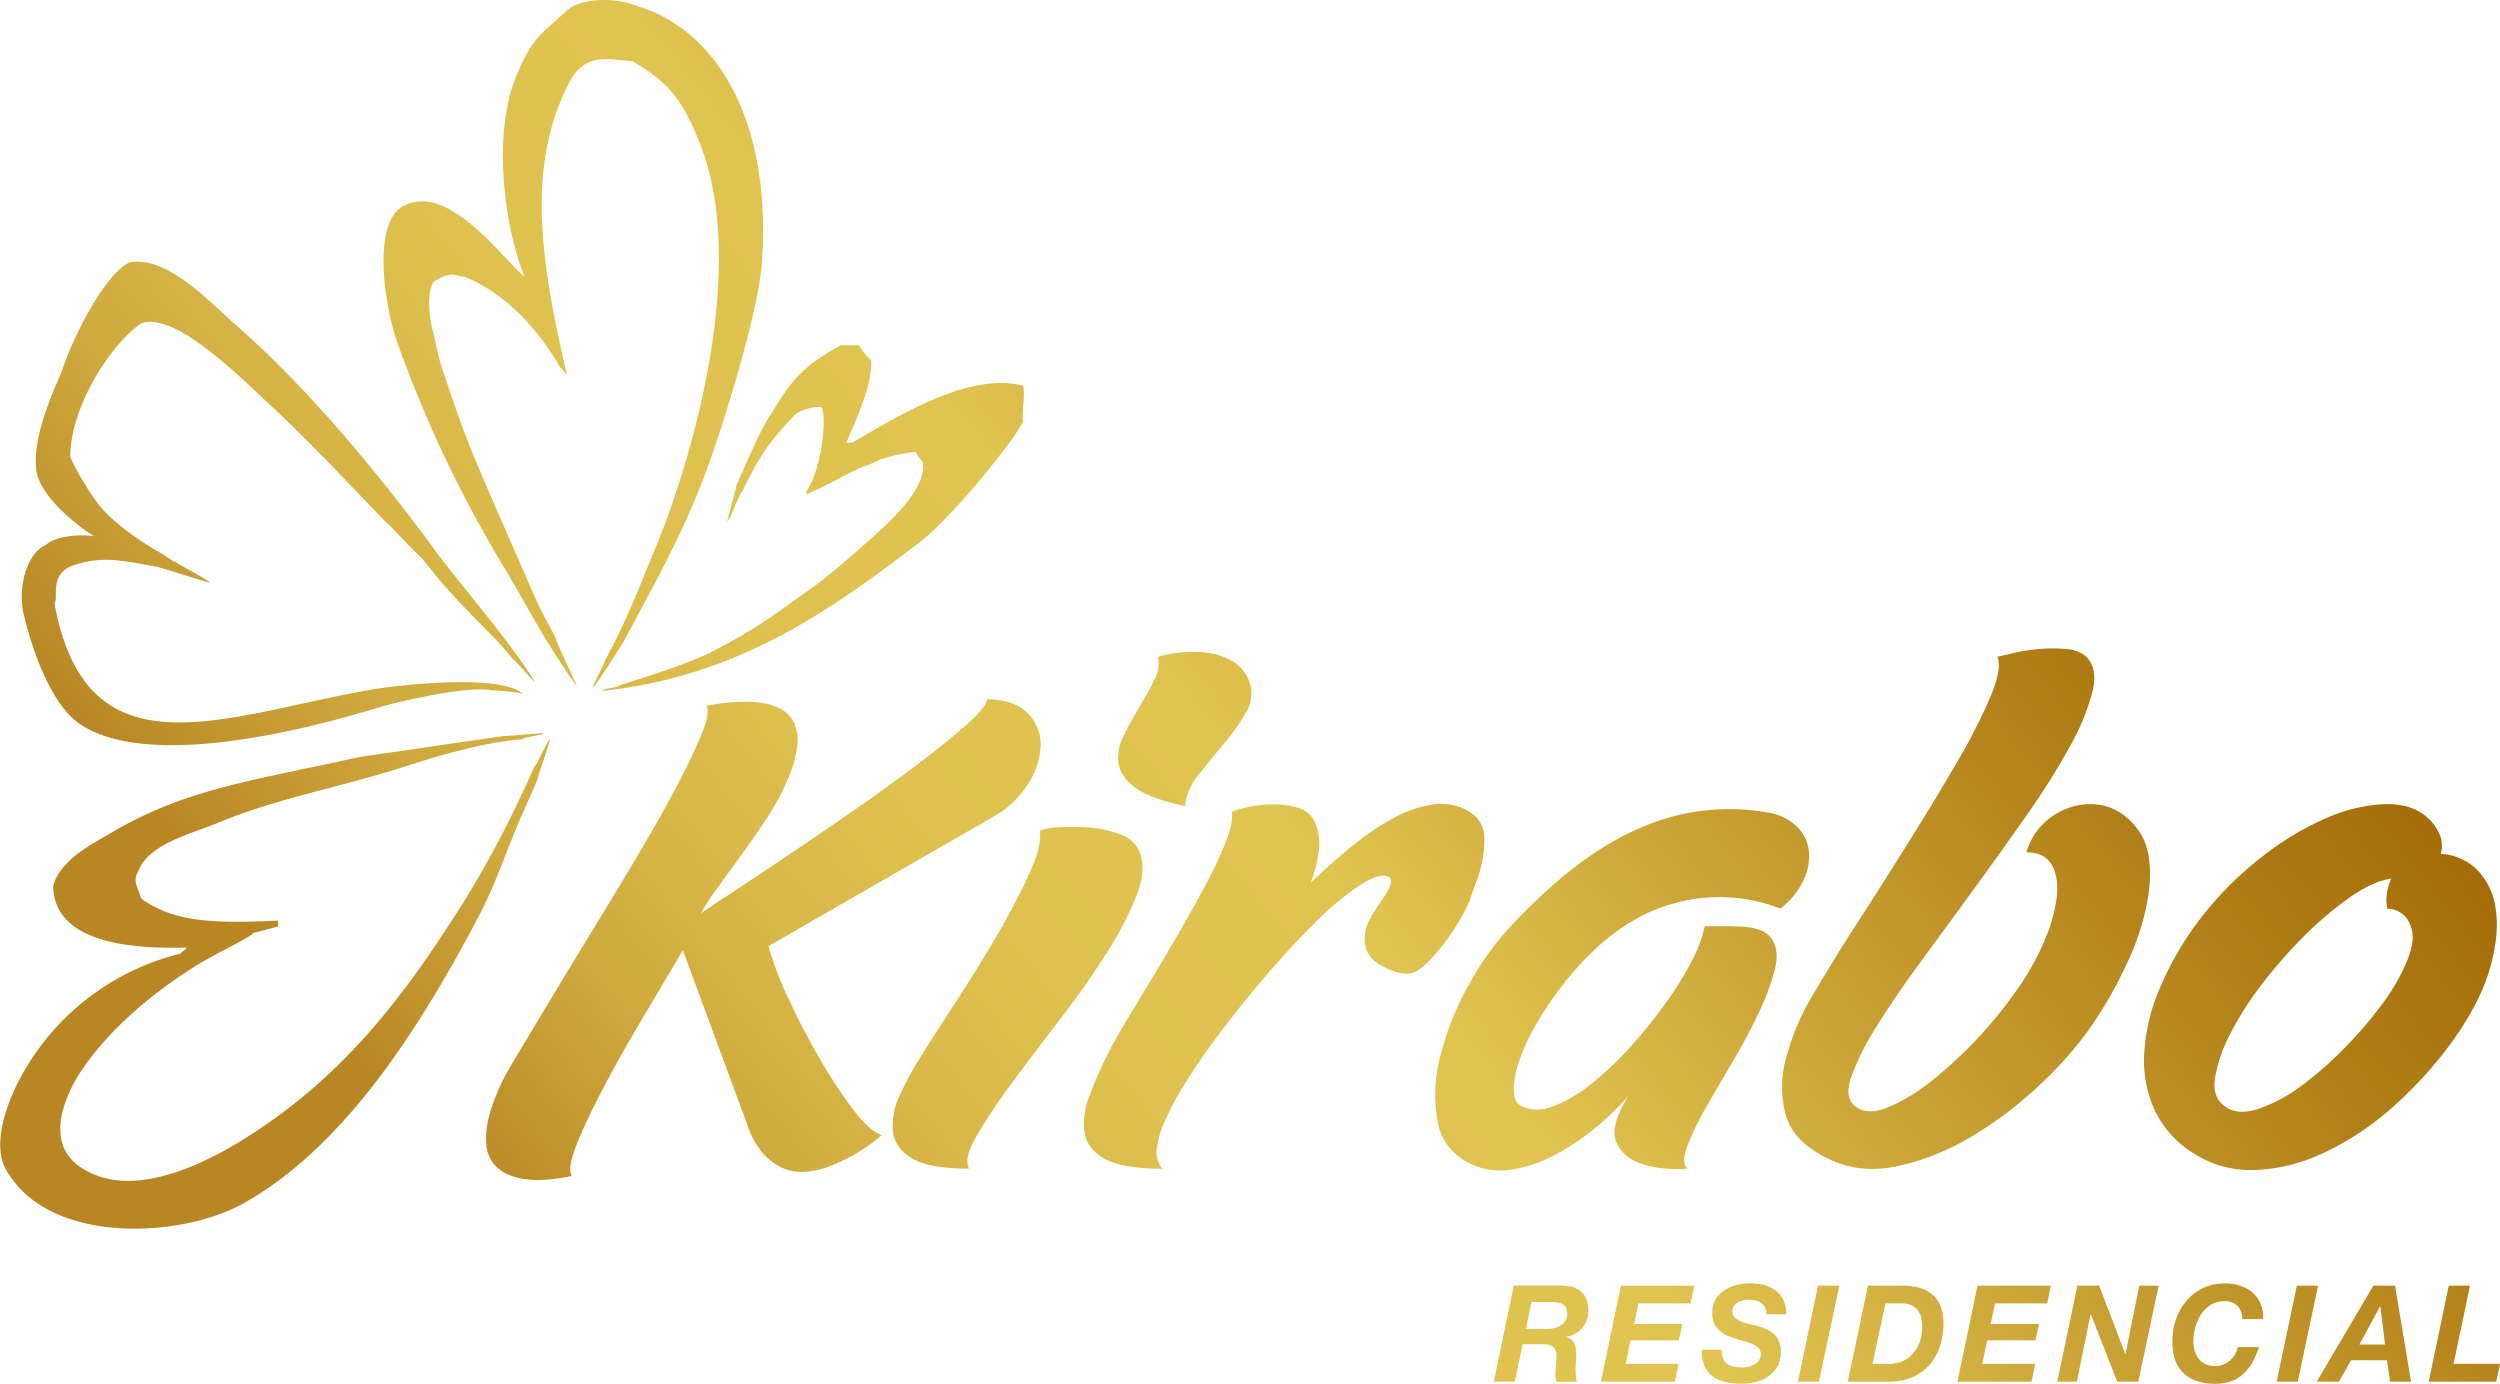
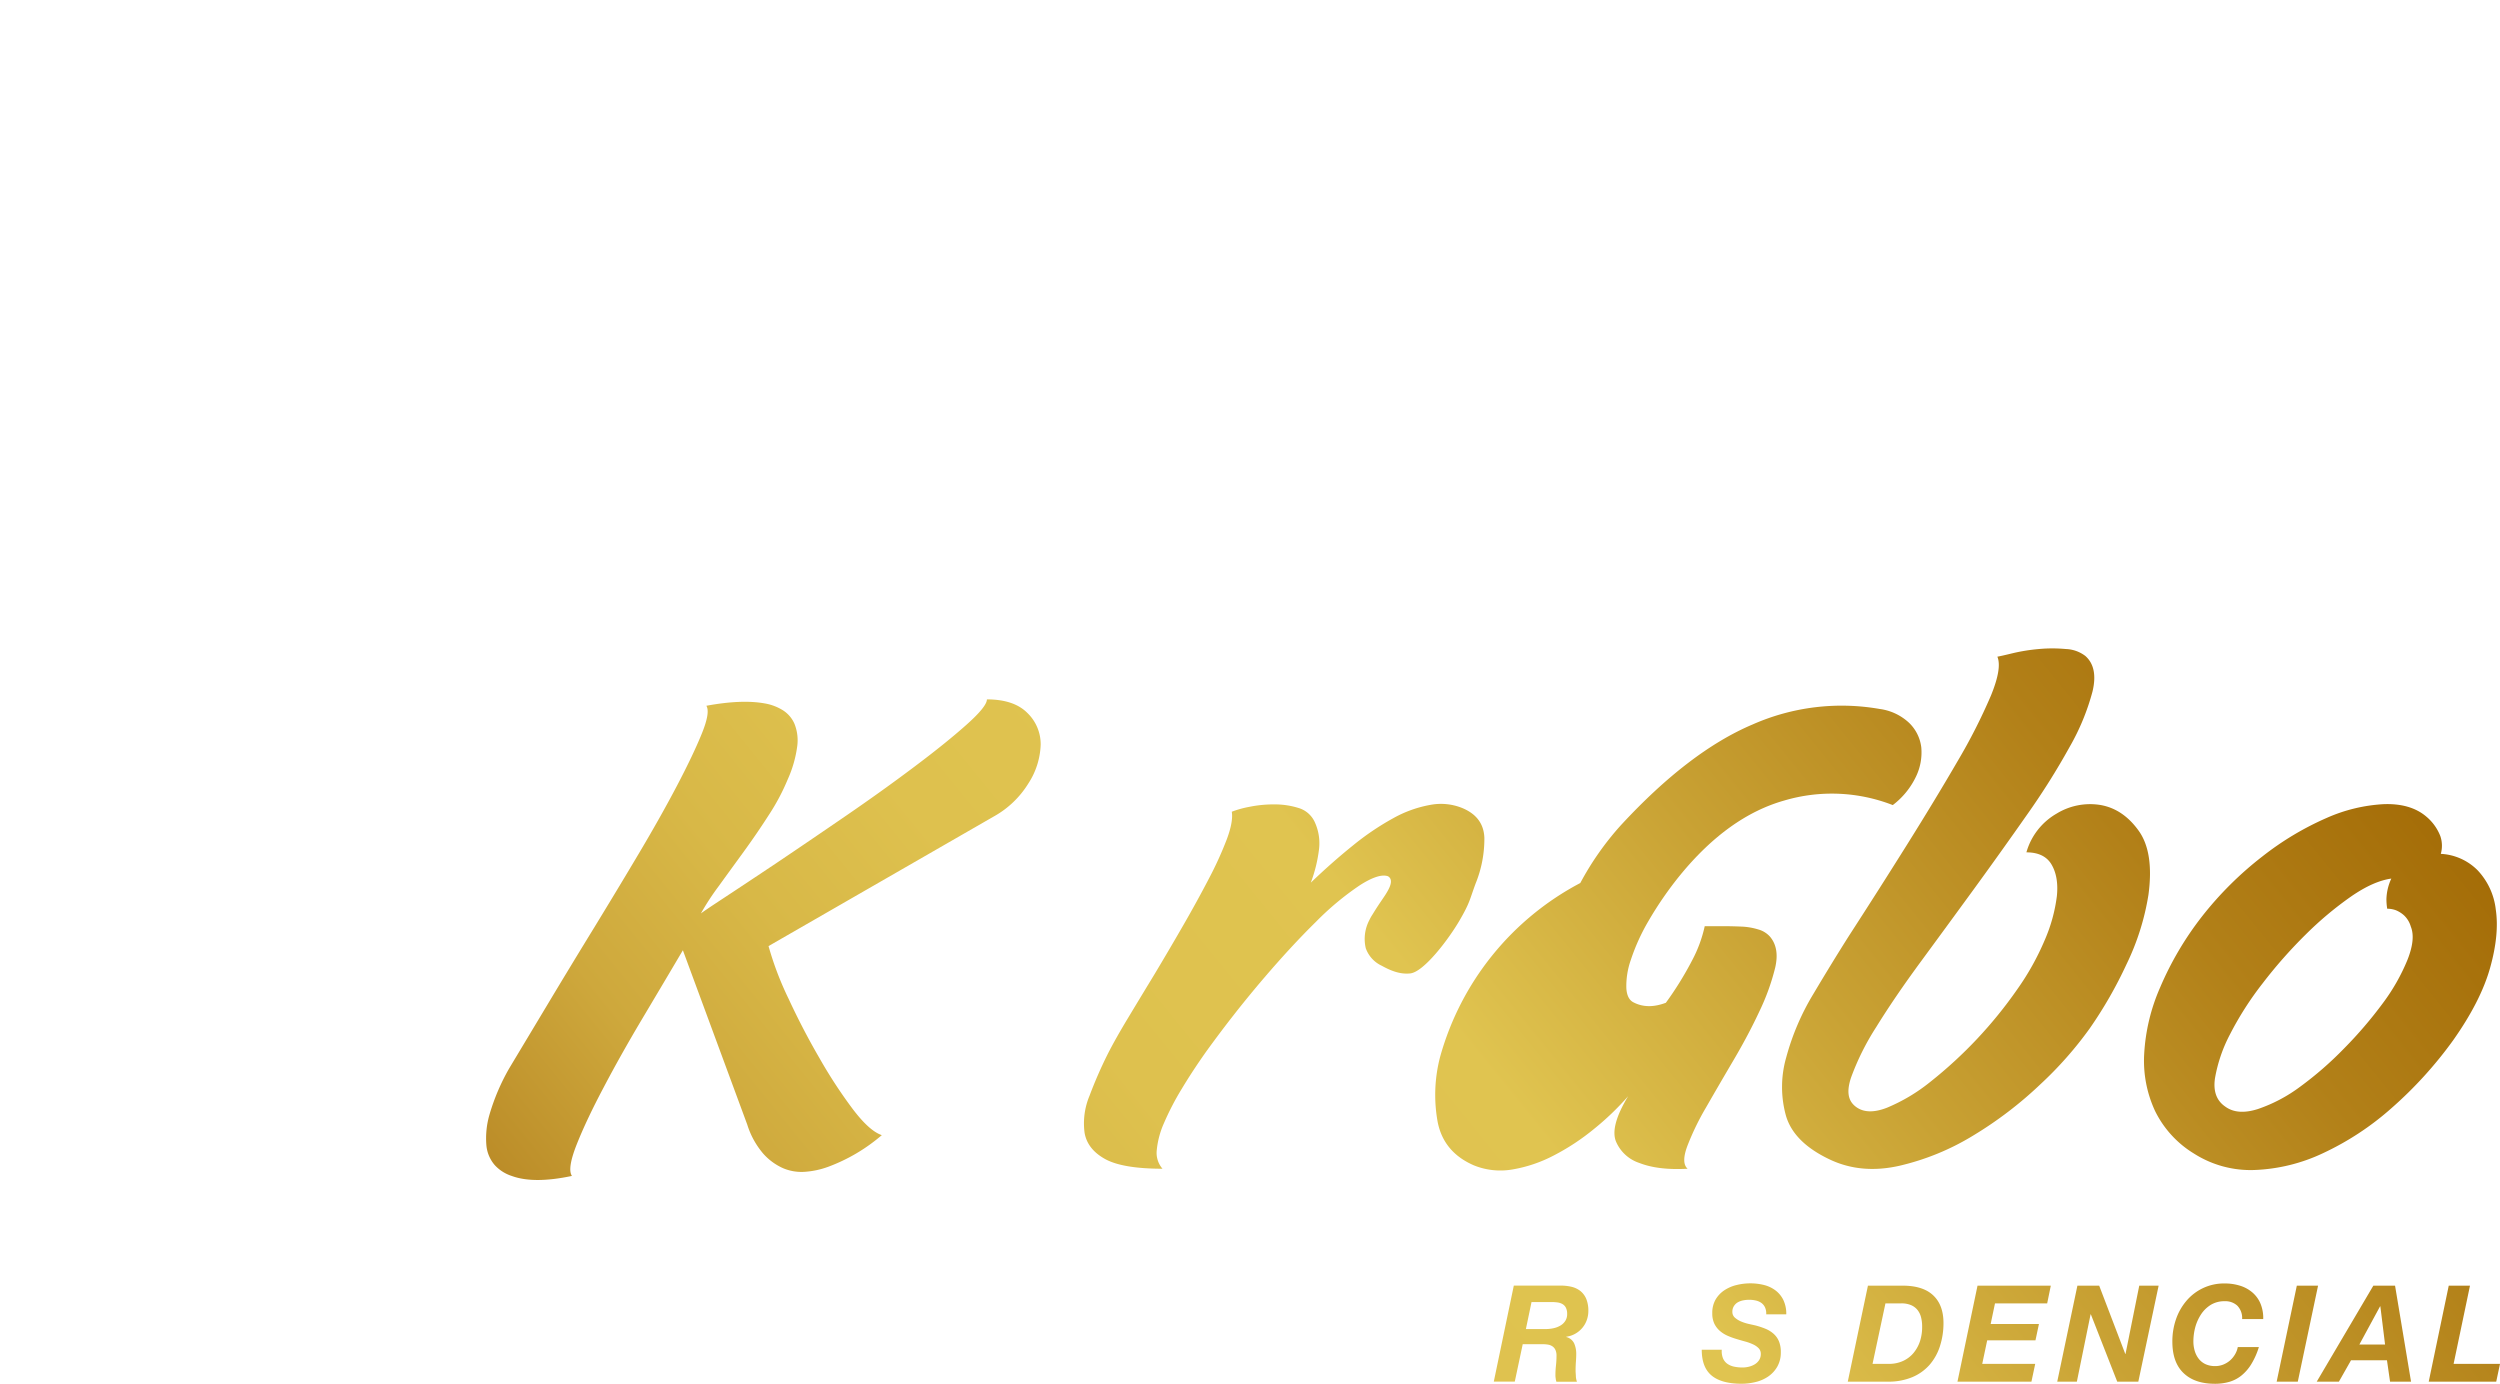
<svg xmlns="http://www.w3.org/2000/svg" xmlns:xlink="http://www.w3.org/1999/xlink" viewBox="0 0 695.58 385.02">
  <defs>
    <linearGradient id="a" x1="590.47" y1="618.65" x2="36.66" y2="170.13" gradientTransform="matrix(1, 0, 0, -1, 0, 387.02)" gradientUnits="userSpaceOnUse">
      <stop offset="0" stop-color="#af7908" />
      <stop offset="0.02" stop-color="#ad7607" />
      <stop offset="0.13" stop-color="#a26802" />
      <stop offset="0.22" stop-color="#9e6300" />
      <stop offset="0.3" stop-color="#a36b06" />
      <stop offset="0.41" stop-color="#b28018" />
      <stop offset="0.54" stop-color="#c9a234" />
      <stop offset="0.66" stop-color="#e0c450" />
      <stop offset="0.77" stop-color="#dec14e" />
      <stop offset="0.84" stop-color="#d8b847" />
      <stop offset="0.91" stop-color="#cea83c" />
      <stop offset="0.97" stop-color="#bf922c" />
      <stop offset="1" stop-color="#b88724" />
    </linearGradient>
    <linearGradient id="b" x1="682.65" y1="504.84" x2="128.84" y2="56.32" xlink:href="#a" />
    <linearGradient id="c" x1="716.58" y1="462.94" x2="162.77" y2="14.42" xlink:href="#a" />
    <linearGradient id="d" x1="698.51" y1="485.25" x2="144.7" y2="36.73" xlink:href="#a" />
    <linearGradient id="e" x1="737.13" y1="437.56" x2="183.32" y2="-10.96" xlink:href="#a" />
    <linearGradient id="f" x1="788.14" y1="374.58" x2="234.33" y2="-73.94" xlink:href="#a" />
    <linearGradient id="g" x1="810.93" y1="346.44" x2="257.12" y2="-102.08" xlink:href="#a" />
    <linearGradient id="h" x1="860.06" y1="285.78" x2="306.25" y2="-162.75" xlink:href="#a" />
    <linearGradient id="i" x1="821.66" y1="333.19" x2="267.85" y2="-115.33" xlink:href="#a" />
    <linearGradient id="j" x1="832.97" y1="319.23" x2="279.16" y2="-129.29" xlink:href="#a" />
    <linearGradient id="k" x1="843.77" y1="305.88" x2="289.97" y2="-142.64" xlink:href="#a" />
    <linearGradient id="l" x1="851.77" y1="296.01" x2="297.96" y2="-152.51" xlink:href="#a" />
    <linearGradient id="m" x1="859.52" y1="286.44" x2="305.71" y2="-162.08" xlink:href="#a" />
    <linearGradient id="n" x1="872.26" y1="270.71" x2="318.45" y2="-177.81" xlink:href="#a" />
    <linearGradient id="o" x1="883.66" y1="256.64" x2="329.85" y2="-191.88" xlink:href="#a" />
    <linearGradient id="p" x1="895.88" y1="241.54" x2="342.07" y2="-206.98" xlink:href="#a" />
    <linearGradient id="q" x1="904.54" y1="230.86" x2="350.73" y2="-217.66" xlink:href="#a" />
    <linearGradient id="r" x1="914.99" y1="217.95" x2="361.18" y2="-230.57" xlink:href="#a" />
    <linearGradient id="s" x1="923.84" y1="207.02" x2="370.03" y2="-241.5" xlink:href="#a" />
  </defs>
-   <path d="M199.06,123.81c4.19-12.5,12.1-38.38,12.94-50.74C214.84,31.54,198,8,177.63,1.79c-8.69-3.36-16.81-1.33-19.48.75-7.84,7.33-9.76,7.35-14.48,18.56-6.77,16.06-3.33,42.24,2.27,55.89-5.79-4.55-21.06-26.51-33.77-19.64-8.93,4.83-4.89,28.73-1.87,37.24a343.42,343.42,0,0,0,30.17,63.64c5.63,9.31,9.9,18,16.8,28,0,.28,3.36,4.82,3.36,5.1-.78-2.37-6.42-13.58-5.86-13.57-4.67-8.81-4.12-7.39-7.55-15.27-5.13-11.82-10.28-23.35-15.07-34.78-3.54-8.44-6.47-17.2-9.19-25.44-1.22-3.68-1.69-6.93-2.49-10.17-1.21-4.6-1.65-10.36.06-13.55,5.43-4,7.61-1,8.47-1.65,12.81,5.11,21.71,16.34,27,25.53.56,0,1.12,1.7,1.69,1.7C150.31,72.32,146.21,45.43,158.9,22c4.78-7.75,11.2-5.2,17-5,10.22,5.93,13.81,10.68,18.52,22.1,14.08,34.13-1.56,88.25-12.4,114.24-4.15,9.95-7.72,19.57-13.69,30.41,0,.57-3.42,7-3.42,7.6.56,0,7.28-10.8,8.53-12.66C183.56,159.53,191.55,146.19,199.06,123.81ZM12.66,151.7c-4.8,1.9-8,11.28-6,19.44,2.55,10.67,7.83,25.31,15.94,30.56,19.1,12.36,62.21,1.41,82.15-4.69,5.11-1.57,25.38-6.38,32.19-4.93a57,57,0,0,1,8.46.89c-6.66-5.58-34.84-2.36-42.33-1.05-40.91,7.15-79,24.93-87.93-24.13,1.26-1.16-1.45-7.27,4.28-10.14,8.55-3.2,14.23-1.75,24.55.12,5.3,1.55,13.81,4.3,14.37,4.3,0-.57-12.66-7.12-12.66-7.68C41.2,152,31.48,145.86,27.1,139.91a75.44,75.44,0,0,1-7.56-12.74C19.62,112.78,31,95.72,39.19,90c9.26-3.47,27.09,14.39,35.45,22.18,12.24,11.41,19.78,19.69,32,32.33,3.65,3.4,7.3,7.66,11,11.06a151.49,151.49,0,0,0,10.94,12.75c5,5.32,9.41,9.23,14.32,15.31.56,0,5.33,6,5.9,6-7.53-12-20.73-26.93-27.77-36.54C105,131.19,85,107.38,66.27,91,58,83.74,46.35,70.89,35.88,73.07c-5.94,2.87-14.59,18-18.77,30.39-.66,2-8.67,17.87-6.91,27.91,1.09,6.21,9.56,13.78,16,17.86C22.47,148.59,15.52,149,12.66,151.7Zm272-44.41c-14.32-3.58-32.56,7-47.49,15.86h-1.7c3-6.89,7.37-16.6,6.88-22.83A21,21,0,0,1,239,96.06l-5.08,0c-11.8,6.46-14.16,10.79-19.57,19.38-3.67,5.83-6.07,12.24-9.4,19.43,0,.56-2.59,9.58-2.59,10.15.57,0,3.71-8.45,4.27-8.45,4.78-10,7.52-13.71,14.49-21.1,1.42-1.69,8.2-3.06,7.63-1.66,1.4,3.92-.71,17.89-4.35,22.84v.85c8.26-3.49,12.08-6.53,17.82-8.38,3.4-2,10.46-3.34,12.72-3.33a7.05,7.05,0,0,0,1.68,2.55c1.49,5.1-4.56,12.71-11.94,19.42-3.81,3.46-13.64,12.16-17.85,15.15-11.24,8-16.06,11.9-28.87,18.48-5.5,2.83-18,7-25.44,9.19,0,.57-5.09,1.11-5.09,1.67,36.14-3.86,61.27-20.32,89.09-41.91,8-6.18,24.64-26.46,28.1-32.88C284.3,114,285.32,110.06,284.65,107.29Zm-136,106a307,307,0,0,1-18.8,36.31C113,276.49,96.68,298.21,70.3,315.38c-9.57,6.23-33,20-48.3,9.08-9.86-7.06-3.54-20.5,1-27.09,7.82-11.4,19.74-21.32,31.46-28.63,6.46-4,14.72-7.59,16.13-9.24.56,0,6.22-1.66,6.78-1.66,0-.57,0-1.13,0-1.7-17.47.79-28.66.61-38.07-6.11-.75-2.67-2.57-4.94-.81-7.63,2.78-7.6,14.61-10.32,22.08-13.44,16.35-6.83,34.15-9.91,52.57-15.83,9.61-3.09,21.26-6.53,32.21-7.46,0-.57,5.93-1.1,5.94-1.67-1.13,0-9.88.8-11,.79-13.84,1.91-26,3.83-39.82,5.74-30.72,6.83-48.91,8.84-70.37,21.67-4.06,2.43-13.4,7-15.31,14.32.25,15.5,20.8,17.61,37.17,17.11,0,.28-1.7,1.4-1.7,1.69a69.25,69.25,0,0,0-45,35.34c-3.14,6-8.34,18.93-2.67,26.23,12.42,19.36,47.88,17.58,65.15,7.93,27.54-15.39,48.48-47.56,65.58-80.12,4.5-8.57,7.39-17.46,11.13-26.19,1.68-3.92,4.46-9.92,5.14-11.82.17-1.18,3.43-10.14,3.44-11C152.38,205.71,149.24,213.32,148.68,213.32Z" style="fill-rule:evenodd;fill:url(#a)" />
  <path d="M237.26,308.57A133.55,133.55,0,0,1,228,294.4q-4.65-8-8.61-16.55a87.87,87.87,0,0,1-5.56-14.62l62.57-36a26.29,26.29,0,0,0,9.75-9.29,21,21,0,0,0,3.4-10.77,12.09,12.09,0,0,0-3.74-8.84q-3.73-3.73-11.22-3.74,0,2-5.78,7.14t-14.51,11.68Q245.54,220,235.34,227t-19,12.92q-8.84,5.91-14.85,9.86T195,254.17a69.38,69.38,0,0,1,4.87-7.48q3.28-4.53,7-9.64T214,226.62a59.59,59.59,0,0,0,5.21-9.86,32.77,32.77,0,0,0,2.61-9.18,12.33,12.33,0,0,0-.79-6.23,8.45,8.45,0,0,0-3.4-3.85,14,14,0,0,0-5-1.81q-6.34-1.12-16.1.68,1.14,1.81-1.25,7.71t-6.91,14.51q-4.53,8.63-10.65,18.93t-12.58,20.86q-6.47,10.55-12.58,20.74l-10.88,18.13a58.94,58.94,0,0,0-5.44,12.7,23.6,23.6,0,0,0-.91,8.73,9.72,9.72,0,0,0,2.38,5.55,11,11,0,0,0,4.65,2.95q6.12,2.26,16.77,0-1.36-2,1.36-8.84T168,302.47q4.76-9.06,10.77-19.15T190,264.39l17.91,48.51a22.9,22.9,0,0,0,4.42,8.05,16.12,16.12,0,0,0,5.55,4.08,13.11,13.11,0,0,0,6.12,1,23.67,23.67,0,0,0,6.35-1.36,49,49,0,0,0,15-8.84Q241.9,314.69,237.26,308.57Z" style="fill:url(#b)" />
-   <path d="M316.19,249.29q3.06-7.81.57-13a9.11,9.11,0,0,0-5.22-4.19,29.37,29.37,0,0,0-8.16-1.82,62.14,62.14,0,0,0-8.39-.11,18.6,18.6,0,0,0-5.67.91q.68,4.08-3.06,12.24t-9.18,17.46q-5.44,9.3-11.22,18.13t-9.18,14.28a93.71,93.71,0,0,0-6.23,11.34,19.18,19.18,0,0,0-2,10.31q.57,4.65,5.33,7.48t15.87,2.84q-1.59-2.72,1.93-8.84A153.46,153.46,0,0,1,281.06,302q6-8.16,13.26-17.57t13-18.36A96.1,96.1,0,0,0,316.19,249.29Z" style="fill:url(#c)" />
-   <path d="M315.85,219.15q4.08,3.06,13.83,5.1a17.07,17.07,0,0,1,4-8.95q3.51-4.41,7.14-8.73a54.06,54.06,0,0,0,6-8.61,9.85,9.85,0,0,0,.57-8.84,10.94,10.94,0,0,0-5-5.44,18.67,18.67,0,0,0-7.26-2.15,35.14,35.14,0,0,0-7.48.11,26.28,26.28,0,0,0-5.44,1.13,9.78,9.78,0,0,1-1.13,6.57q-1.81,3.63-4.19,7.59t-4.31,7.93a12.64,12.64,0,0,0-1.36,7.59C311.57,214.88,313.13,217.1,315.85,219.15Z" style="fill:url(#d)" />
  <path d="M410.58,245.78A33,33,0,0,0,413,233.09q-.22-5.67-5.89-8.16a15.77,15.77,0,0,0-9.07-1,33.11,33.11,0,0,0-10.43,3.74,74.61,74.61,0,0,0-11.22,7.6q-5.78,4.65-11.68,10.31a39.82,39.82,0,0,0,2.27-9.18,14,14,0,0,0-1.14-7.59,7.2,7.2,0,0,0-4.53-4,22.11,22.11,0,0,0-6.8-1,33.53,33.53,0,0,0-6.91.68,27.53,27.53,0,0,0-4.88,1.36q.45,2.72-1.36,7.6a99.63,99.63,0,0,1-5,11q-3.18,6.12-7.14,13T321.26,271q-4,6.58-7.48,12.36t-5.55,9.86a121.85,121.85,0,0,0-5.1,11.68,19.88,19.88,0,0,0-1.36,10.31q.8,4.54,5.67,7.25t16,2.72a6.78,6.78,0,0,1-1.59-5.21,24.21,24.21,0,0,1,2-7.48,76.35,76.35,0,0,1,4.87-9.41q3.06-5.1,6.91-10.54,7.71-10.65,15.64-19.95t14.85-16.09a78.73,78.73,0,0,1,12.24-10.2c3.55-2.27,6.16-3.09,7.82-2.5,1.06.61,1.1,1.85.11,3.74s-2.07,3.06-4.42,6.91A11.91,11.91,0,0,0,381,256a11.25,11.25,0,0,0-1,7.82,8.51,8.51,0,0,0,4.42,4.87c2.34,1.29,5,2.46,7.93,2.15,3.85-.4,10.77-9.63,13.72-14.7S408.84,250.47,410.58,245.78Z" style="fill:url(#e)" />
-   <path d="M453,305q-5.22,8.63-3.29,12.81a10.68,10.68,0,0,0,6.46,5.78c3.48,1.36,7.93,1.89,13.38,1.59-1.21-1.05-1.25-3.14-.11-6.24a72.52,72.52,0,0,1,5.21-10.77q3.51-6.12,7.71-13.26t7.25-13.71a61.92,61.92,0,0,0,4.31-12q1.25-5.43-1.47-8.61a6.78,6.78,0,0,0-3.29-2,18.43,18.43,0,0,0-4.76-.79c-1.74-.07-3.52-.11-5.33-.11h-4.76a36.81,36.81,0,0,1-3.51,9.52A91.85,91.85,0,0,1,463.5,279a132.45,132.45,0,0,1-9.86,12.24,89.73,89.73,0,0,1-10.88,10.31,40.33,40.33,0,0,1-10.54,6.24q-5.1,1.93-9-.11c-1.21-.6-1.89-1.93-2-4a21.92,21.92,0,0,1,1.25-7.82,56,56,0,0,1,4.88-10.77,99.18,99.18,0,0,1,8.84-12.81q13.37-16.32,28.9-20.74a46.65,46.65,0,0,1,30.26,1.25,21.59,21.59,0,0,0,6.46-7.93,15.5,15.5,0,0,0,1.47-8.16,11.37,11.37,0,0,0-3.4-6.8,14.8,14.8,0,0,0-8.16-3.85,61.27,61.27,0,0,0-35.37,4.31q-17.69,7.49-36.72,28.11a81,81,0,0,0-11.22,16A78.37,78.37,0,0,0,400.7,294a41.88,41.88,0,0,0-.68,18.25q1.69,8.38,10.09,12a19.61,19.61,0,0,0,10.65,1.14,38.6,38.6,0,0,0,11.45-3.85,63.5,63.5,0,0,0,11.22-7.37A76.1,76.1,0,0,0,453,305Z" style="fill:url(#f)" />
+   <path d="M453,305q-5.22,8.63-3.29,12.81a10.68,10.68,0,0,0,6.46,5.78c3.48,1.36,7.93,1.89,13.38,1.59-1.21-1.05-1.25-3.14-.11-6.24a72.52,72.52,0,0,1,5.21-10.77q3.51-6.12,7.71-13.26t7.25-13.71a61.92,61.92,0,0,0,4.31-12q1.25-5.43-1.47-8.61a6.78,6.78,0,0,0-3.29-2,18.43,18.43,0,0,0-4.76-.79c-1.74-.07-3.52-.11-5.33-.11h-4.76a36.81,36.81,0,0,1-3.51,9.52A91.85,91.85,0,0,1,463.5,279q-5.1,1.93-9-.11c-1.21-.6-1.89-1.93-2-4a21.92,21.92,0,0,1,1.25-7.82,56,56,0,0,1,4.88-10.77,99.18,99.18,0,0,1,8.84-12.81q13.37-16.32,28.9-20.74a46.65,46.65,0,0,1,30.26,1.25,21.59,21.59,0,0,0,6.46-7.93,15.5,15.5,0,0,0,1.47-8.16,11.37,11.37,0,0,0-3.4-6.8,14.8,14.8,0,0,0-8.16-3.85,61.27,61.27,0,0,0-35.37,4.31q-17.69,7.49-36.72,28.11a81,81,0,0,0-11.22,16A78.37,78.37,0,0,0,400.7,294a41.88,41.88,0,0,0-.68,18.25q1.69,8.38,10.09,12a19.61,19.61,0,0,0,10.65,1.14,38.6,38.6,0,0,0,11.45-3.85,63.5,63.5,0,0,0,11.22-7.37A76.1,76.1,0,0,0,453,305Z" style="fill:url(#f)" />
  <path d="M496.93,310.5q2.26,7.59,12.7,12.35,8.61,3.86,19,1.47a69.36,69.36,0,0,0,20.4-8.39,108,108,0,0,0,18.59-14.17,103.52,103.52,0,0,0,13.83-15.65,117.82,117.82,0,0,0,10.2-17.79,69.14,69.14,0,0,0,6.12-19.38q1.59-11.79-2.72-17.8T584.55,224a17.84,17.84,0,0,0-12.35,2.38,18.12,18.12,0,0,0-8.39,10.77c3.32,0,5.67,1.13,7,3.4s1.85,5.21,1.47,8.84a44.38,44.38,0,0,1-3.4,12.24,72.48,72.48,0,0,1-7.59,13.6A121,121,0,0,1,537,301.07a49.35,49.35,0,0,1-12,7.14c-3.71,1.44-6.61,1.32-8.73-.34s-2.53-4.2-1.25-8.05a70.34,70.34,0,0,1,7-14.05q5.1-8.26,12.36-18.14t14.85-20.29q7.59-10.43,14.73-20.63a201.63,201.63,0,0,0,11.9-18.93,64.1,64.1,0,0,0,6.35-15.41q1.59-6.69-2-9.86a9.5,9.5,0,0,0-5.44-1.93,40.62,40.62,0,0,0-7.48,0,50.37,50.37,0,0,0-7.14,1.13c-2.19.53-3.67.87-4.42,1q1.35,3.18-1.81,10.88a157.54,157.54,0,0,1-9.29,18.25q-6.12,10.54-14,23.12t-16.1,25.28q-4.75,7.49-10,16.32A68.35,68.35,0,0,0,497,294.15,29.85,29.85,0,0,0,496.93,310.5Z" style="fill:url(#g)" />
  <path d="M599.62,309.14A28.63,28.63,0,0,0,610.5,321a29.26,29.26,0,0,0,16.78,4.53,48.77,48.77,0,0,0,19-4.65,79,79,0,0,0,19-12.46,113,113,0,0,0,17.23-18.93q7.7-10.89,10.31-20.18t1.59-16.21a19,19,0,0,0-5.1-11,15.54,15.54,0,0,0-10.2-4.53,8.32,8.32,0,0,0-.11-4.88,13.4,13.4,0,0,0-4-5.55q-4.32-3.63-11.68-3.4a45,45,0,0,0-16,3.85,82.26,82.26,0,0,0-17.79,10.65,96,96,0,0,0-16.89,16.78A88.4,88.4,0,0,0,601,274.78a53.24,53.24,0,0,0-4.42,18.48A33.16,33.16,0,0,0,599.62,309.14ZM616.28,300a41.45,41.45,0,0,1,4.19-12.24,88.85,88.85,0,0,1,9.07-14.17,131.75,131.75,0,0,1,12-13.6,95.92,95.92,0,0,1,12.58-10.54q6.23-4.31,11.22-5a14.58,14.58,0,0,0-1.36,5.67,16.63,16.63,0,0,0,.22,2.72,6.69,6.69,0,0,1,2.49.45,7.81,7.81,0,0,1,2.27,1.47,7,7,0,0,1,1.81,3.06q1.37,3.4-.91,9.18A54.86,54.86,0,0,1,663,279.1a115.79,115.79,0,0,1-10.77,12.58A96.28,96.28,0,0,1,640,302.34a42.5,42.5,0,0,1-11.79,6.23q-5.67,1.81-9.07-.68C616.7,306.23,615.75,303.59,616.28,300Z" style="fill:url(#h)" />
  <path d="M439.74,359.22a6.42,6.42,0,0,0-2.52-1.2,13,13,0,0,0-3.27-.32H421.19l-5.57,26.71h5.84L423.67,374h5.54a8.45,8.45,0,0,1,1.57.13,3,3,0,0,1,1.22.51,2.5,2.5,0,0,1,.79,1,3.81,3.81,0,0,1,.28,1.59,24.75,24.75,0,0,1-.15,2.71,24.75,24.75,0,0,0-.15,2.71,4.3,4.3,0,0,0,.08.88c0,.29.11.59.19.92h5.72a5.47,5.47,0,0,1-.3-1.4c0-.54-.08-1.1-.08-1.7q0-1.23.09-2.49c.06-.83.09-1.55.09-2.15a7.28,7.28,0,0,0-.56-2.9,3.32,3.32,0,0,0-2.21-1.81v-.08a6.86,6.86,0,0,0,2.47-.82,7.16,7.16,0,0,0,1.95-1.59,6.91,6.91,0,0,0,1.27-2.19,7.45,7.45,0,0,0,.45-2.58,8.63,8.63,0,0,0-.56-3.29A5.65,5.65,0,0,0,439.74,359.22Zm-4.21,8.27a4,4,0,0,1-1.35,1.31,6.27,6.27,0,0,1-1.93.75,10.49,10.49,0,0,1-2.28.24h-5.42l1.57-7.52h5.57a12.58,12.58,0,0,1,1.65.11,3.68,3.68,0,0,1,1.38.45,2.39,2.39,0,0,1,.95,1,3.63,3.63,0,0,1,.36,1.74A3.43,3.43,0,0,1,435.53,367.49Z" style="fill:url(#i)" />
-   <polygon points="445.43 384.42 466 384.42 467.05 379.48 452.31 379.48 453.7 372.93 467.12 372.93 468.1 368.37 454.67 368.37 455.87 362.65 470.38 362.65 471.39 357.71 451 357.71 445.43 384.42" style="fill:url(#j)" />
  <path d="M483.47,362.37a4.86,4.86,0,0,1,1.51-.56,8.66,8.66,0,0,1,1.66-.17,8.41,8.41,0,0,1,1.91.21,4.15,4.15,0,0,1,1.55.69,3.18,3.18,0,0,1,1,1.25,4.16,4.16,0,0,1,.32,1.89H497a8.94,8.94,0,0,0-.8-3.95,7.41,7.41,0,0,0-2.17-2.67,8.85,8.85,0,0,0-3.18-1.52,15.54,15.54,0,0,0-3.87-.47,15.94,15.94,0,0,0-3.83.47,10.62,10.62,0,0,0-3.38,1.46,7.83,7.83,0,0,0-2.43,2.56,7.38,7.38,0,0,0-.93,3.82,6.61,6.61,0,0,0,.58,2.92,6.32,6.32,0,0,0,1.53,2,8.49,8.49,0,0,0,2.15,1.35,20.76,20.76,0,0,0,2.47.9c.82.25,1.64.49,2.45.71a13.33,13.33,0,0,1,2.17.79,5.06,5.06,0,0,1,1.55,1.07,2.18,2.18,0,0,1,.6,1.59,3.07,3.07,0,0,1-.47,1.72,3.8,3.8,0,0,1-1.2,1.16,5.77,5.77,0,0,1-1.63.67,7.37,7.37,0,0,1-1.79.22,11,11,0,0,1-2.36-.24,5.12,5.12,0,0,1-1.87-.8,3.58,3.58,0,0,1-1.2-1.52,5.38,5.38,0,0,1-.34-2.38h-5.57q0,4.9,2.75,7.18t8.36,2.28a16.48,16.48,0,0,0,3.85-.47,10.61,10.61,0,0,0,3.5-1.52,8.42,8.42,0,0,0,2.54-2.73,7.9,7.9,0,0,0,1-4.08,7.73,7.73,0,0,0-.52-3,5.81,5.81,0,0,0-1.48-2.09,7.91,7.91,0,0,0-2.26-1.4,21.61,21.61,0,0,0-2.88-.95l-1.76-.39a12.94,12.94,0,0,1-2.11-.67,6.38,6.38,0,0,1-1.76-1.08A2.09,2.09,0,0,1,482,365a2.86,2.86,0,0,1,.41-1.57A3.1,3.1,0,0,1,483.47,362.37Z" style="fill:url(#k)" />
-   <polygon points="500.23 384.42 506.1 384.42 511.75 357.71 505.84 357.71 500.23 384.42" style="fill:url(#l)" />
  <path d="M529.37,357.71h-9.65l-5.61,26.71h11.15a17.16,17.16,0,0,0,6.75-1.23,13.25,13.25,0,0,0,4.83-3.42,14.67,14.67,0,0,0,2.9-5.18,20.74,20.74,0,0,0,1-6.47q0-5-2.84-7.69C536,358.61,533.14,357.71,529.37,357.71Zm4.85,15.41a10.07,10.07,0,0,1-1.79,3.29,8.3,8.3,0,0,1-2.92,2.24,9.19,9.19,0,0,1-4,.82H521l3.59-16.83H529a6.82,6.82,0,0,1,2.67.47,4.59,4.59,0,0,1,1.81,1.33,5.31,5.31,0,0,1,1,2,10.21,10.21,0,0,1,.32,2.64A12.74,12.74,0,0,1,534.22,373.12Z" style="fill:url(#m)" />
  <polygon points="544.63 384.42 565.21 384.42 566.26 379.48 551.52 379.48 552.9 372.93 566.33 372.93 567.3 368.37 553.87 368.37 555.07 362.65 569.59 362.65 570.6 357.71 550.21 357.71 544.63 384.42" style="fill:url(#n)" />
  <polygon points="591.39 376.71 591.32 376.71 584.06 357.71 578 357.71 572.39 384.42 577.85 384.42 581.67 365.68 581.74 365.68 589.08 384.42 594.95 384.42 600.6 357.71 595.21 357.71 591.39 376.71" style="fill:url(#o)" />
  <path d="M612.4,365.7a8.78,8.78,0,0,1,2.73-2.66,7.24,7.24,0,0,1,3.91-1,4.85,4.85,0,0,1,3.46,1.25,4.91,4.91,0,0,1,1.33,3.72h5.87a10.42,10.42,0,0,0-.75-4.28,8.34,8.34,0,0,0-2.23-3.1,9.64,9.64,0,0,0-3.42-1.89,14.14,14.14,0,0,0-4.3-.64,13.66,13.66,0,0,0-10.68,4.85,15.83,15.83,0,0,0-2.9,5.14,18.83,18.83,0,0,0-1,6.17c0,3.82,1,6.73,3.09,8.75s5,3,8.77,3a14.26,14.26,0,0,0,4-.54,9.63,9.63,0,0,0,3.37-1.76,12.39,12.39,0,0,0,2.73-3.16,20.82,20.82,0,0,0,2.11-4.75h-5.87a6,6,0,0,1-.75,2,6.73,6.73,0,0,1-1.38,1.7,6.5,6.5,0,0,1-1.89,1.16,5.94,5.94,0,0,1-2.26.43,6.24,6.24,0,0,1-2.75-.56,5.17,5.17,0,0,1-1.87-1.52,6.62,6.62,0,0,1-1.09-2.19,9.32,9.32,0,0,1-.36-2.62,15.41,15.41,0,0,1,.52-3.91A12.53,12.53,0,0,1,612.4,365.7Z" style="fill:url(#p)" />
  <polygon points="639.05 357.71 633.44 384.42 639.32 384.42 644.96 357.71 639.05 357.71" style="fill:url(#q)" />
  <path d="M660.34,357.71l-15.75,26.71h6.17l3.37-5.95h10l.86,5.95h5.84l-4.45-26.71Zm-3.89,16.38,5.76-10.62h.08l1.31,10.62Z" style="fill:url(#r)" />
  <polygon points="682.67 379.48 687.23 357.71 681.32 357.71 675.75 384.42 694.53 384.42 695.58 379.48 682.67 379.48" style="fill:url(#s)" />
</svg>